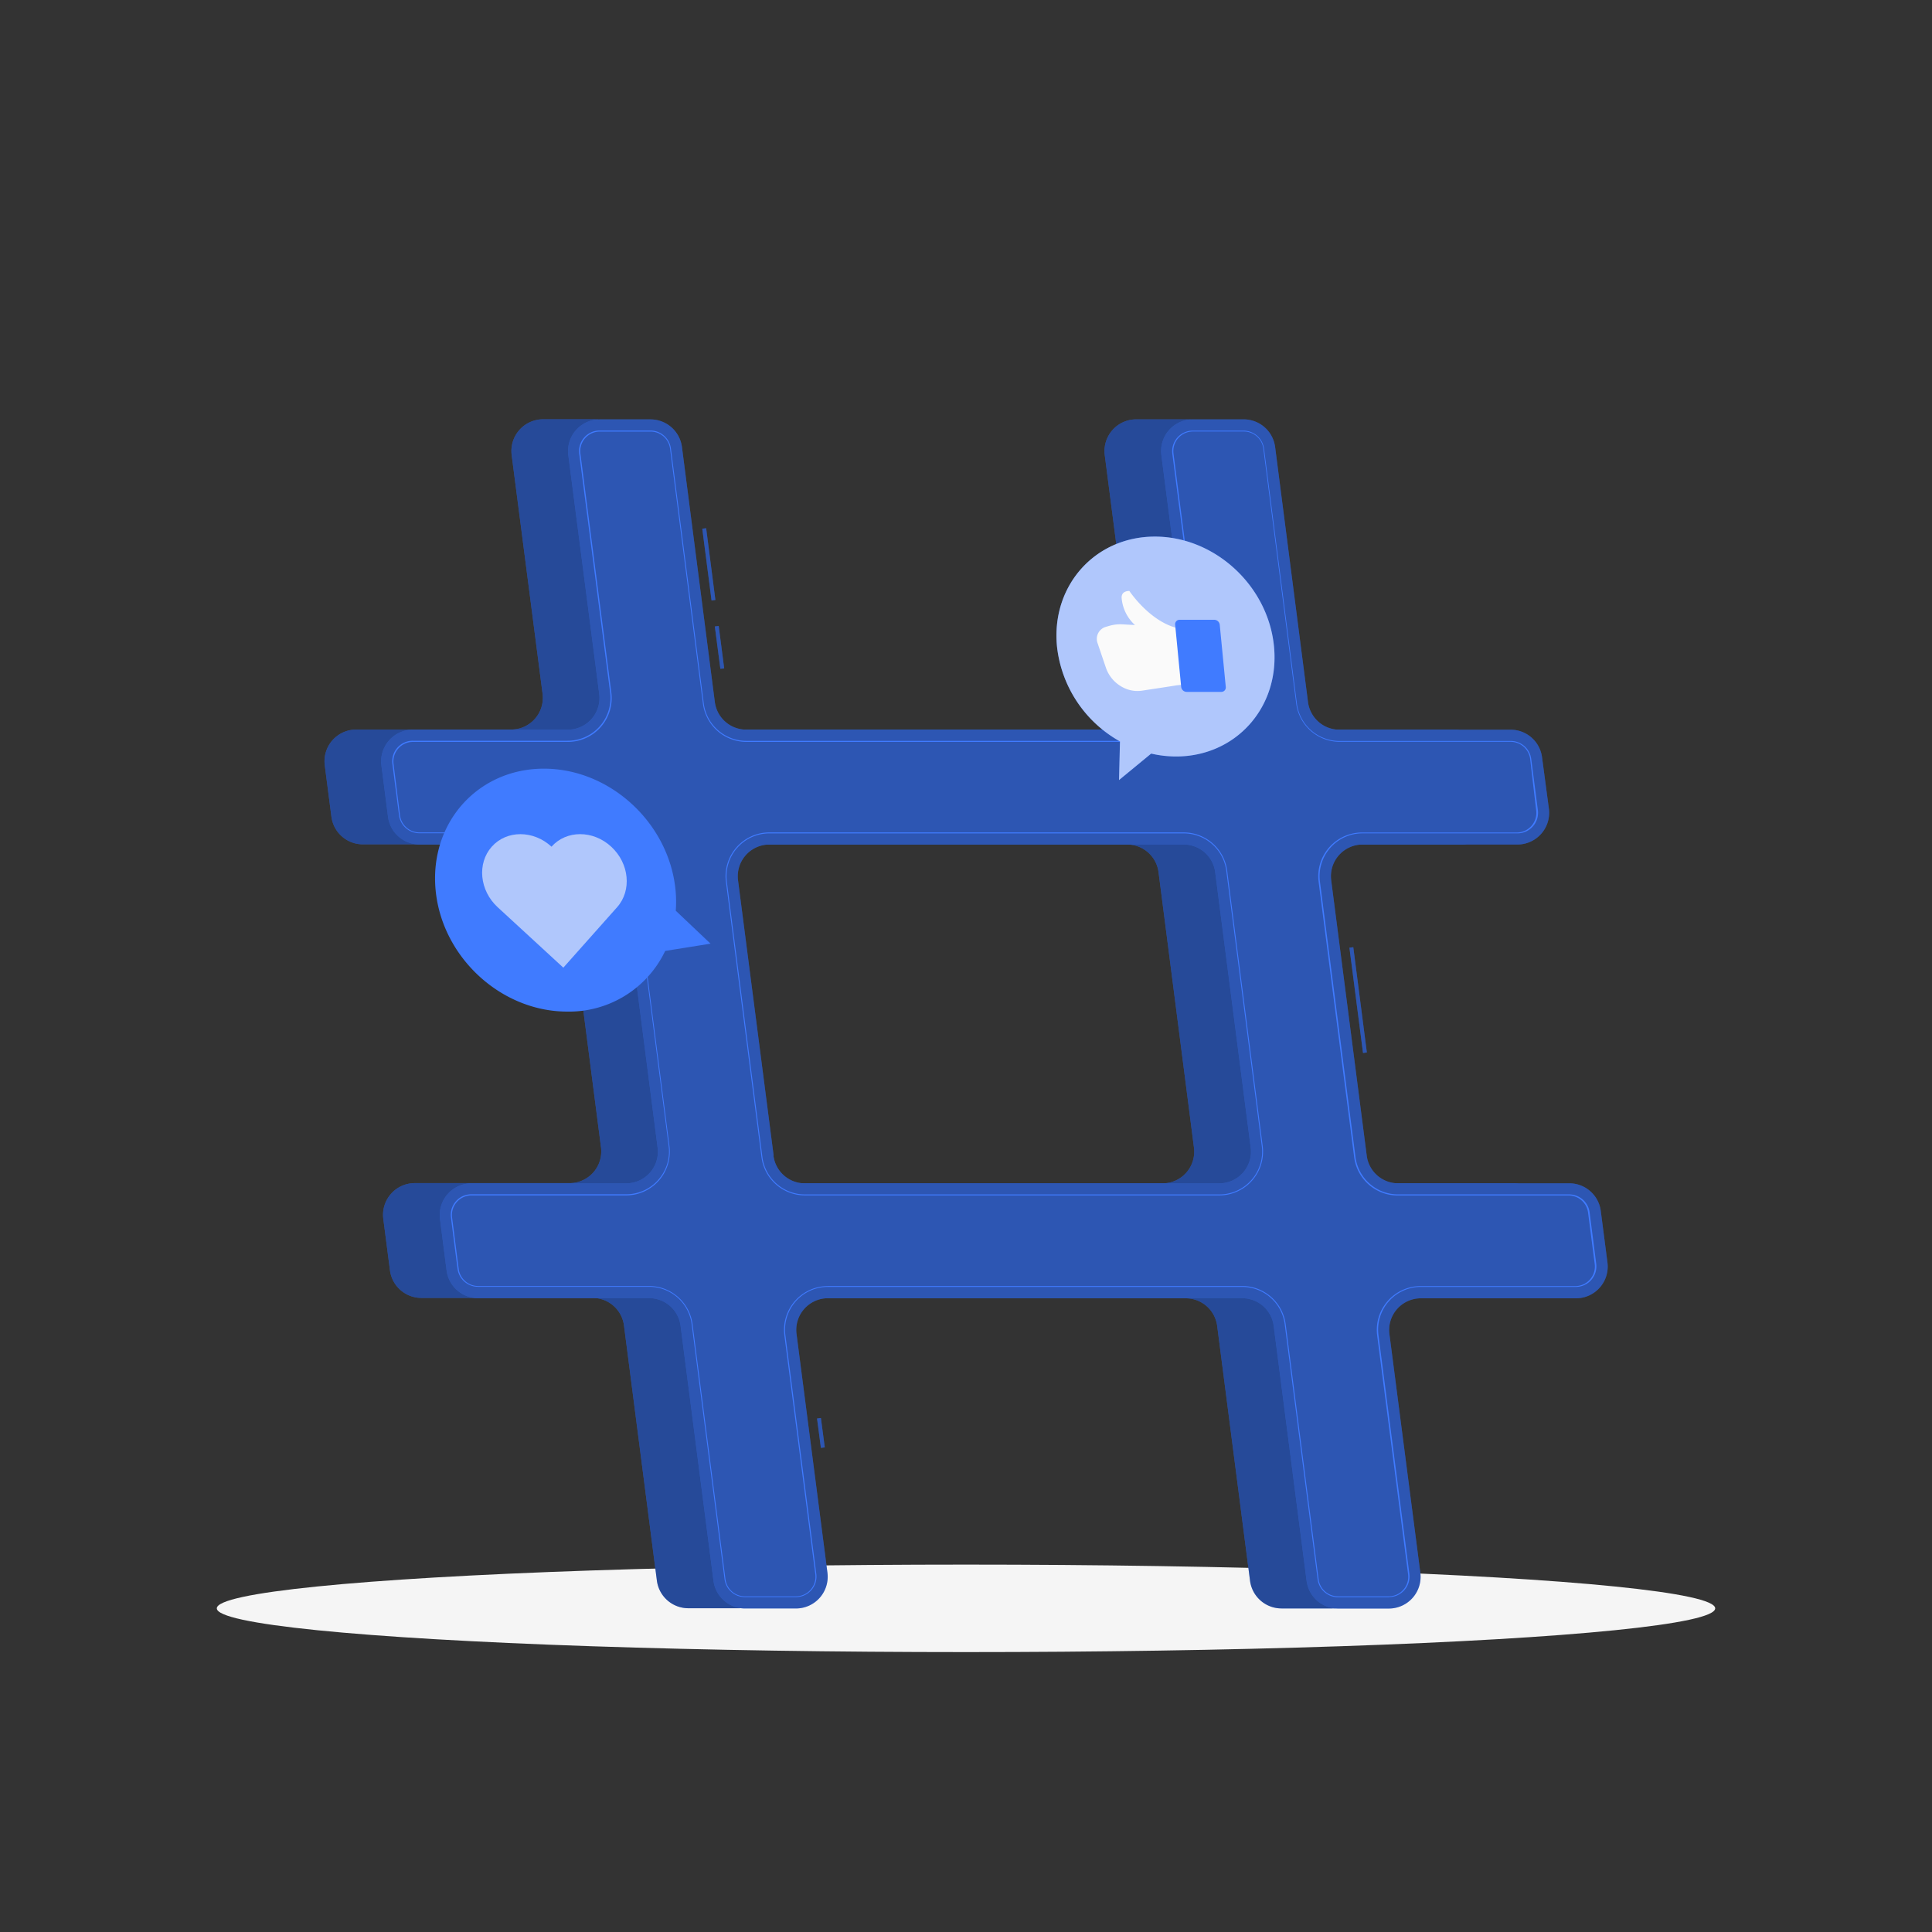
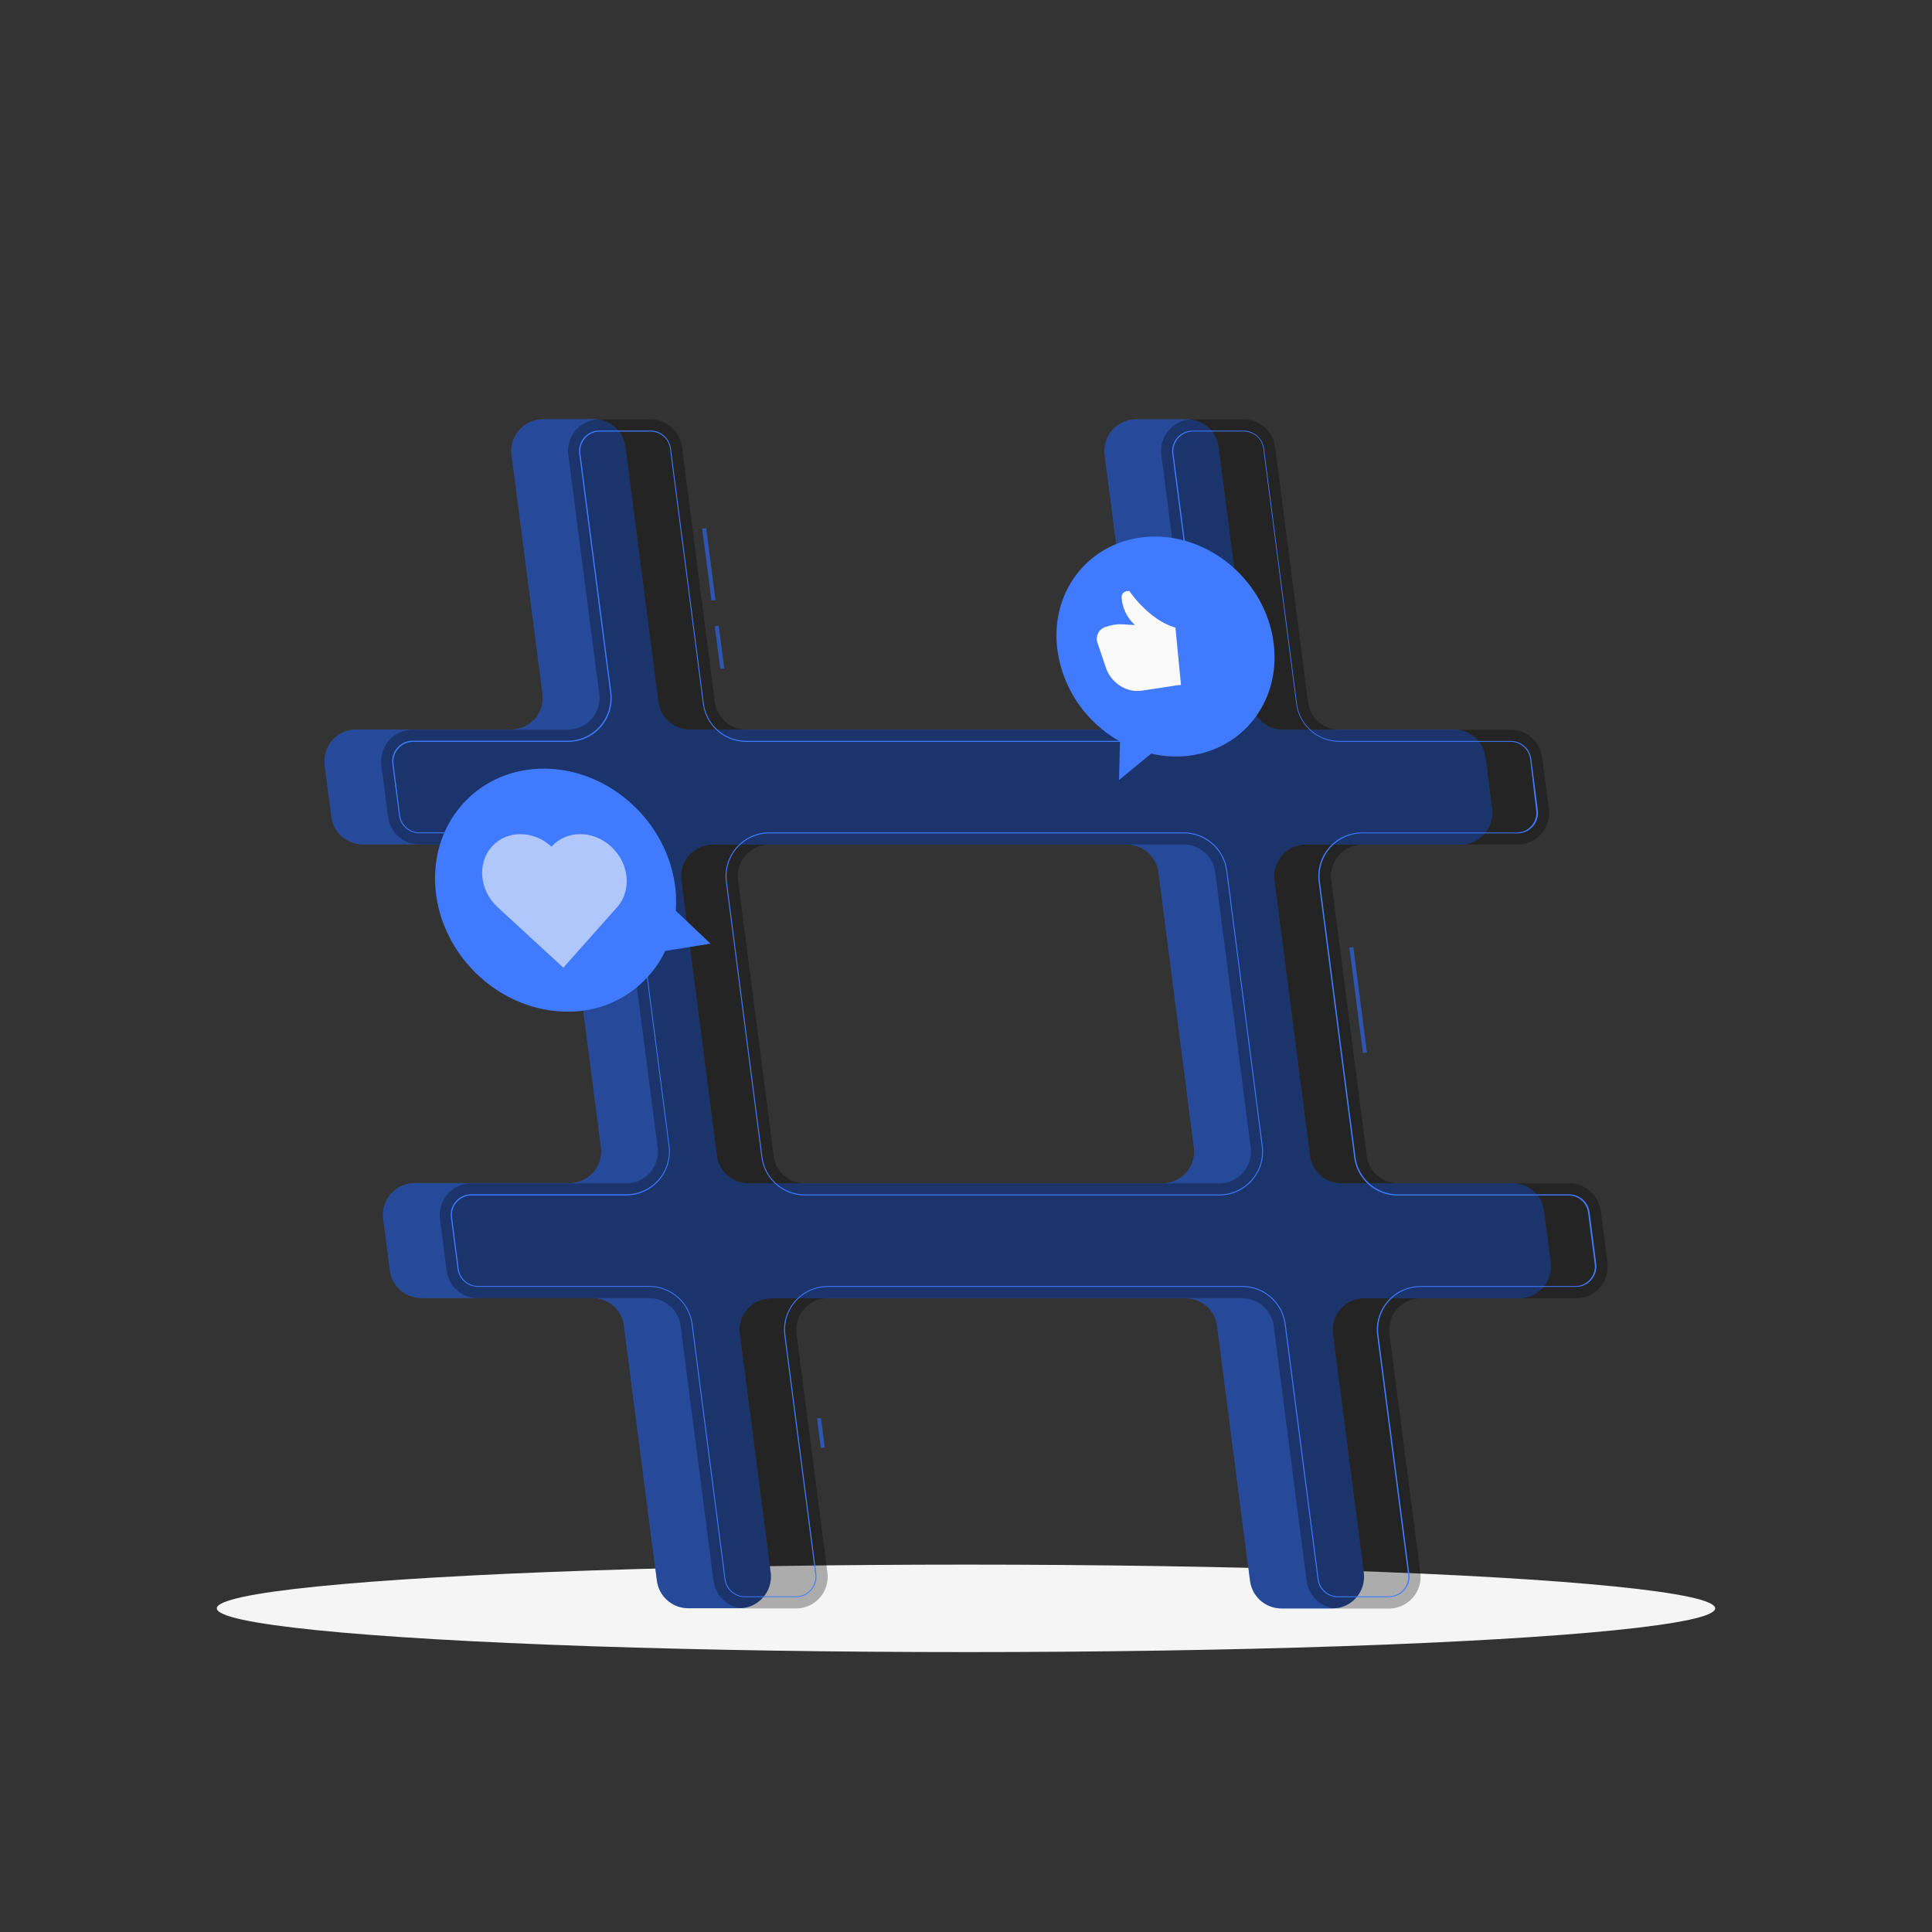
<svg xmlns="http://www.w3.org/2000/svg" viewBox="0 0 500 500">
  <rect x="0" y="0" width="500" height="500" fill="#333333" stroke="none" />
  <g id="freepik--Shadow--inject-13">
    <ellipse cx="250" cy="416.24" rx="193.89" ry="11.32" style="fill:#f5f5f5" />
  </g>
  <g id="freepik--Hashtag--inject-13">
    <path d="M401.29,326.69l-1.71-13.29a8.22,8.22,0,0,0-8.14-7.16h-44.3a8.2,8.2,0,0,1-8.14-7.15l-9.19-71.28a8.19,8.19,0,0,1,8.13-9.25H378a8.2,8.2,0,0,0,8.13-9.26L384.43,196a8.2,8.2,0,0,0-8.14-7.15H332a8.2,8.2,0,0,1-8.13-7.16l-8.52-66a8.21,8.21,0,0,0-8.14-7.16H294.05a8.21,8.21,0,0,0-8.14,9.26l8,61.78a8.21,8.21,0,0,1-8.14,9.26H178.5a8.2,8.2,0,0,1-8.13-7.16l-8.52-66a8.2,8.2,0,0,0-8.13-7.16H140.56a8.21,8.21,0,0,0-8.14,9.26l8,61.78a8.21,8.21,0,0,1-8.14,9.26H92.19a8.2,8.2,0,0,0-8.14,9.25l1.72,13.29a8.2,8.2,0,0,0,8.14,7.16H138.2a8.2,8.2,0,0,1,8.14,7.15l9.2,71.28a8.2,8.2,0,0,1-8.14,9.25H107.34a8.21,8.21,0,0,0-8.14,9.26l1.72,13.29a8.2,8.2,0,0,0,8.13,7.16h44.3a8.2,8.2,0,0,1,8.14,7.15l8.51,66a8.21,8.21,0,0,0,8.14,7.16H191.3a8.21,8.21,0,0,0,8.14-9.26l-8-61.78A8.2,8.2,0,0,1,199.6,336H306.84A8.2,8.2,0,0,1,315,343.1l8.51,66a8.21,8.21,0,0,0,8.14,7.16h13.16a8.2,8.2,0,0,0,8.13-9.26l-8-61.78a8.2,8.2,0,0,1,8.14-9.25h40.06A8.21,8.21,0,0,0,401.29,326.69Zm-215.78-27.6-9.19-71.28a8.2,8.2,0,0,1,8.13-9.25H291.69a8.2,8.2,0,0,1,8.14,7.15L309,297a8.2,8.2,0,0,1-8.14,9.25H193.65A8.21,8.21,0,0,1,185.51,299.09Z" style="fill:#407BFF" />
    <path d="M401.29,326.69l-1.71-13.29a8.22,8.22,0,0,0-8.14-7.16h-44.3a8.2,8.2,0,0,1-8.14-7.15l-9.19-71.28a8.19,8.19,0,0,1,8.13-9.25H378a8.2,8.2,0,0,0,8.13-9.26L384.43,196a8.2,8.2,0,0,0-8.14-7.15H332a8.2,8.2,0,0,1-8.13-7.16l-8.52-66a8.21,8.21,0,0,0-8.14-7.16H294.05a8.21,8.21,0,0,0-8.14,9.26l8,61.78a8.21,8.21,0,0,1-8.14,9.26H178.5a8.2,8.2,0,0,1-8.13-7.16l-8.52-66a8.2,8.2,0,0,0-8.13-7.16H140.56a8.21,8.21,0,0,0-8.14,9.26l8,61.78a8.21,8.21,0,0,1-8.14,9.26H92.19a8.2,8.2,0,0,0-8.14,9.25l1.72,13.29a8.2,8.2,0,0,0,8.14,7.16H138.2a8.2,8.2,0,0,1,8.14,7.15l9.2,71.28a8.2,8.2,0,0,1-8.14,9.25H107.34a8.21,8.21,0,0,0-8.14,9.26l1.72,13.29a8.2,8.2,0,0,0,8.13,7.16h44.3a8.2,8.2,0,0,1,8.14,7.15l8.51,66a8.21,8.21,0,0,0,8.14,7.16H191.3a8.21,8.21,0,0,0,8.14-9.26l-8-61.78A8.2,8.2,0,0,1,199.6,336H306.84A8.2,8.2,0,0,1,315,343.1l8.51,66a8.21,8.21,0,0,0,8.14,7.16h13.16a8.2,8.2,0,0,0,8.13-9.26l-8-61.78a8.2,8.2,0,0,1,8.14-9.25h40.06A8.21,8.21,0,0,0,401.29,326.69Zm-215.78-27.6-9.19-71.28a8.2,8.2,0,0,1,8.13-9.25H291.69a8.2,8.2,0,0,1,8.14,7.15L309,297a8.2,8.2,0,0,1-8.14,9.25H193.65A8.21,8.21,0,0,1,185.51,299.09Z" style="opacity:0.4" />
    <path d="M212.45,374.71l-1-7.6,1-.13,1,7.6Zm140.3-102.2-3.52-27.25,1-.12,3.51,27.24ZM186.43,173.07,185,162.13l1-.13L187.42,173Zm-2.28-17.67-2.4-18.57,1-.13,2.39,18.57Z" style="fill:#407BFF" />
    <path d="M212.45,374.71l-1-7.6,1-.13,1,7.6Zm140.3-102.2-3.52-27.25,1-.12,3.51,27.24ZM186.43,173.07,185,162.13l1-.13L187.42,173Zm-2.28-17.67-2.4-18.57,1-.13,2.39,18.57Z" style="opacity:0.3" />
-     <path d="M416,326.69l-1.72-13.29a8.21,8.21,0,0,0-8.14-7.16h-44.3a8.2,8.2,0,0,1-8.13-7.15l-9.2-71.28a8.21,8.21,0,0,1,8.14-9.25h40.06a8.21,8.21,0,0,0,8.14-9.26L399.08,196a8.19,8.19,0,0,0-8.13-7.15h-44.3a8.21,8.21,0,0,1-8.14-7.16l-8.51-66a8.21,8.21,0,0,0-8.14-7.16H308.7a8.21,8.21,0,0,0-8.14,9.26l8,61.78a8.21,8.21,0,0,1-8.14,9.26H193.16A8.21,8.21,0,0,1,185,181.7l-8.51-66a8.21,8.21,0,0,0-8.14-7.16H155.21a8.2,8.2,0,0,0-8.13,9.26l8,61.78a8.21,8.21,0,0,1-8.14,9.26H106.85a8.2,8.2,0,0,0-8.14,9.25l1.71,13.29a8.21,8.21,0,0,0,8.14,7.16h44.3a8.2,8.2,0,0,1,8.14,7.15L170.19,297a8.19,8.19,0,0,1-8.13,9.25H122a8.2,8.2,0,0,0-8.13,9.26l1.71,13.29a8.21,8.21,0,0,0,8.14,7.16H168a8.19,8.19,0,0,1,8.13,7.15l8.52,66a8.21,8.21,0,0,0,8.14,7.16H206a8.21,8.21,0,0,0,8.14-9.26l-8-61.78a8.2,8.2,0,0,1,8.14-9.25H321.5a8.2,8.2,0,0,1,8.13,7.15l8.52,66a8.2,8.2,0,0,0,8.13,7.16h13.16a8.21,8.21,0,0,0,8.14-9.26l-8-61.78a8.2,8.2,0,0,1,8.13-9.25h40.07A8.21,8.21,0,0,0,416,326.69Zm-215.78-27.6L191,227.81a8.21,8.21,0,0,1,8.14-9.25H306.35a8.21,8.21,0,0,1,8.14,7.15L323.68,297a8.2,8.2,0,0,1-8.13,9.25H208.31A8.2,8.2,0,0,1,200.17,299.09Z" style="fill:#407BFF" />
    <path d="M416,326.69l-1.72-13.29a8.21,8.21,0,0,0-8.14-7.16h-44.3a8.2,8.2,0,0,1-8.13-7.15l-9.2-71.28a8.21,8.21,0,0,1,8.14-9.25h40.06a8.21,8.21,0,0,0,8.14-9.26L399.08,196a8.19,8.19,0,0,0-8.13-7.15h-44.3a8.21,8.21,0,0,1-8.14-7.16l-8.51-66a8.21,8.21,0,0,0-8.14-7.16H308.7a8.21,8.21,0,0,0-8.14,9.26l8,61.78a8.21,8.21,0,0,1-8.14,9.26H193.16A8.21,8.21,0,0,1,185,181.7l-8.51-66a8.21,8.21,0,0,0-8.14-7.16H155.21a8.2,8.2,0,0,0-8.13,9.26l8,61.78a8.21,8.21,0,0,1-8.14,9.26H106.85a8.2,8.2,0,0,0-8.14,9.25l1.71,13.29a8.21,8.21,0,0,0,8.14,7.16h44.3a8.2,8.2,0,0,1,8.14,7.15L170.19,297a8.19,8.19,0,0,1-8.13,9.25H122a8.2,8.2,0,0,0-8.13,9.26l1.71,13.29a8.21,8.21,0,0,0,8.14,7.16H168a8.19,8.19,0,0,1,8.13,7.15l8.52,66a8.21,8.21,0,0,0,8.14,7.16H206a8.21,8.21,0,0,0,8.14-9.26l-8-61.78a8.2,8.2,0,0,1,8.14-9.25H321.5a8.2,8.2,0,0,1,8.13,7.15l8.52,66a8.2,8.2,0,0,0,8.13,7.16h13.16a8.21,8.21,0,0,0,8.14-9.26l-8-61.78a8.2,8.2,0,0,1,8.13-9.25h40.07A8.21,8.21,0,0,0,416,326.69Zm-215.78-27.6L191,227.81a8.21,8.21,0,0,1,8.14-9.25H306.35a8.21,8.21,0,0,1,8.14,7.15L323.68,297a8.2,8.2,0,0,1-8.13,9.25H208.31A8.2,8.2,0,0,1,200.17,299.09Z" style="opacity:0.3" />
    <path d="M359.44,413.36H346.28a5.33,5.33,0,0,1-5.28-4.65l-8.52-66a11.1,11.1,0,0,0-11-9.66H214.26a11.08,11.08,0,0,0-11,12.5l8,61.78a5.32,5.32,0,0,1-5.29,6H192.8a5.33,5.33,0,0,1-5.29-4.65l-8.51-66a11.12,11.12,0,0,0-11-9.66h-44.3a5.35,5.35,0,0,1-5.29-4.65l-1.71-13.29a5.32,5.32,0,0,1,5.28-6h40.07a11.09,11.09,0,0,0,11-12.5l-9.2-71.27a11.11,11.11,0,0,0-11-9.67h-44.3a5.33,5.33,0,0,1-5.28-4.64l-1.72-13.3a5.32,5.32,0,0,1,5.29-6h40.06a11.08,11.08,0,0,0,11-12.5l-8-61.78a5.32,5.32,0,0,1,5.28-6h13.16a5.35,5.35,0,0,1,5.29,4.65l8.51,66a11.11,11.11,0,0,0,11,9.66H300.4a11.08,11.08,0,0,0,11-12.5l-8-61.78a5.32,5.32,0,0,1,5.28-6h13.16a5.36,5.36,0,0,1,5.29,4.65l8.51,66a11.1,11.1,0,0,0,11,9.66H391a5.34,5.34,0,0,1,5.28,4.65L398,209.67a5.32,5.32,0,0,1-5.29,6H352.6a11.09,11.09,0,0,0-11,12.5l9.2,71.28a11.1,11.1,0,0,0,11,9.66h44.3a5.34,5.34,0,0,1,5.29,4.65l1.71,13.29a5.32,5.32,0,0,1-5.28,6H367.75a11.06,11.06,0,0,0-11,12.5l8,61.78a5.34,5.34,0,0,1-5.29,6ZM214.26,332.82H321.5a11.35,11.35,0,0,1,11.23,9.88l8.52,66a5.08,5.08,0,0,0,5,4.43h13.16a5.07,5.07,0,0,0,5-5.73l-8-61.78a11.33,11.33,0,0,1,11.24-12.78h40.06a5.07,5.07,0,0,0,5-5.73l-1.72-13.29a5.08,5.08,0,0,0-5-4.43h-44.3a11.36,11.36,0,0,1-11.23-9.88l-9.2-71.28a11.33,11.33,0,0,1,11.24-12.78h40.06a5.07,5.07,0,0,0,5-5.73L396,196.41a5.1,5.1,0,0,0-5-4.43h-44.3a11.36,11.36,0,0,1-11.24-9.88l-8.51-66a5.09,5.09,0,0,0-5-4.43H308.7a5.08,5.08,0,0,0-5,5.73l8,61.78A11.33,11.33,0,0,1,300.4,192H193.16a11.36,11.36,0,0,1-11.24-9.88l-8.51-66a5.09,5.09,0,0,0-5-4.43H155.21a5.07,5.07,0,0,0-5,5.73l8,61.78A11.33,11.33,0,0,1,146.91,192H106.85a5.08,5.08,0,0,0-5,5.73L103.52,211a5.09,5.09,0,0,0,5,4.43h44.3a11.36,11.36,0,0,1,11.24,9.88l9.19,71.28a11.32,11.32,0,0,1-11.23,12.78H122a5.07,5.07,0,0,0-5,5.73l1.71,13.29a5.09,5.09,0,0,0,5,4.43H168a11.35,11.35,0,0,1,11.23,9.88l8.52,66a5.08,5.08,0,0,0,5,4.43H206a5.07,5.07,0,0,0,5-5.73l-8-61.78a11.33,11.33,0,0,1,11.24-12.78Zm101.29-23.45H208.31a11.36,11.36,0,0,1-11.24-9.88l-9.2-71.28a11.33,11.33,0,0,1,11.24-12.78H306.35a11.36,11.36,0,0,1,11.24,9.88l9.19,71.28a11.33,11.33,0,0,1-11.23,12.78ZM199.11,215.68a11.09,11.09,0,0,0-11,12.5l9.2,71.28a11.11,11.11,0,0,0,11,9.66H315.55a11.08,11.08,0,0,0,11-12.5l-9.19-71.27a11.11,11.11,0,0,0-11-9.67Z" style="fill:#407BFF" />
  </g>
  <g id="freepik--speech-bubbles--inject-13">
    <path d="M329.71,167.3c-1.52-15.71-15.33-28.44-30.84-28.43S272,151.61,273.55,167.32a32.13,32.13,0,0,0,16.3,24.56l-.25,10,8.32-6.85a29.12,29.12,0,0,0,6.47.75C319.9,195.75,331.24,183,329.71,167.3Z" style="fill:#407BFF" />
-     <path d="M329.71,167.3c-1.52-15.71-15.33-28.44-30.84-28.43S272,151.61,273.55,167.32a32.13,32.13,0,0,0,16.3,24.56l-.25,10,8.32-6.85a29.12,29.12,0,0,0,6.47.75C319.9,195.75,331.24,183,329.71,167.3Z" style="fill:#fafafa;opacity:0.6" />
    <path d="M304,162.36c-6.87-2.07-11.72-9.42-11.72-9.42s-2.12-.12-2,1.82a10.64,10.64,0,0,0,3.45,7l-3.22-.18a10.21,10.21,0,0,0-3.36.37l-1,.29a3.24,3.24,0,0,0-2.07,4.29l2.14,6.31a9,9,0,0,0,4,4.84,8.12,8.12,0,0,0,5.27,1.07c3.22-.49,8.23-1.24,9.09-1.4h0l2.31-.2L306.21,163Z" style="fill:#fafafa" />
    <path d="M316.08,179.06h-9a1.45,1.45,0,0,1-1.39-1.28l-1.56-16.1a1.14,1.14,0,0,1,1.14-1.28h9a1.45,1.45,0,0,1,1.4,1.29l1.56,16.09A1.15,1.15,0,0,1,316.08,179.06Z" style="fill:#407BFF" />
    <path d="M183.89,244.22l-9-8.53a31.84,31.84,0,0,0-.06-5.34c-1.69-17.36-16.95-31.43-34.09-31.42s-29.66,14.09-28,31.45,16.94,31.43,34.08,31.42a27.55,27.55,0,0,0,25.33-15.7Z" style="fill:#407BFF" />
    <path d="M158.18,219.12c-4.69-4.33-11.61-4.32-15.45,0-4.69-4.32-11.61-4.32-15.46,0s-3.17,11.34,1.52,15.66l17,15.65,13.93-15.66C163.55,230.45,162.87,223.44,158.18,219.12Z" style="fill:#407BFF" />
    <path d="M158.18,219.12c-4.69-4.33-11.61-4.32-15.45,0-4.69-4.32-11.61-4.32-15.46,0s-3.17,11.34,1.52,15.66l17,15.65,13.93-15.66C163.55,230.45,162.87,223.44,158.18,219.12Z" style="fill:#fafafa;opacity:0.6" />
  </g>
</svg>